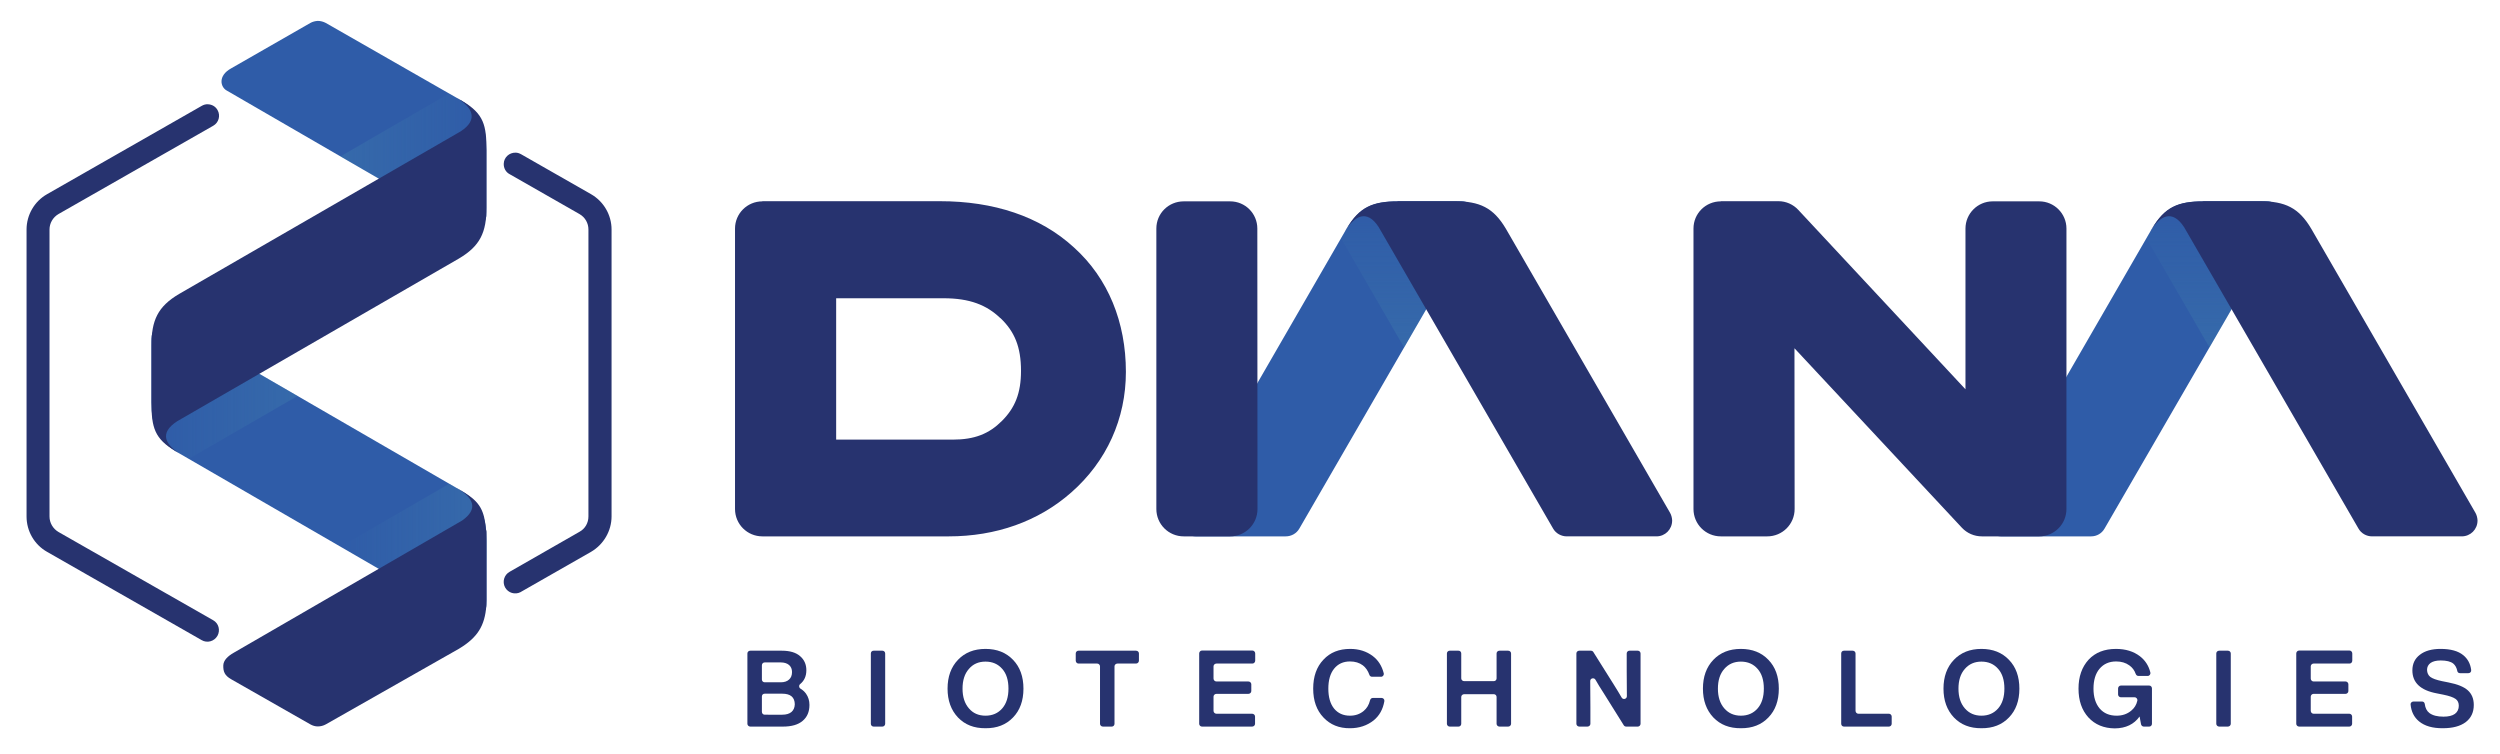
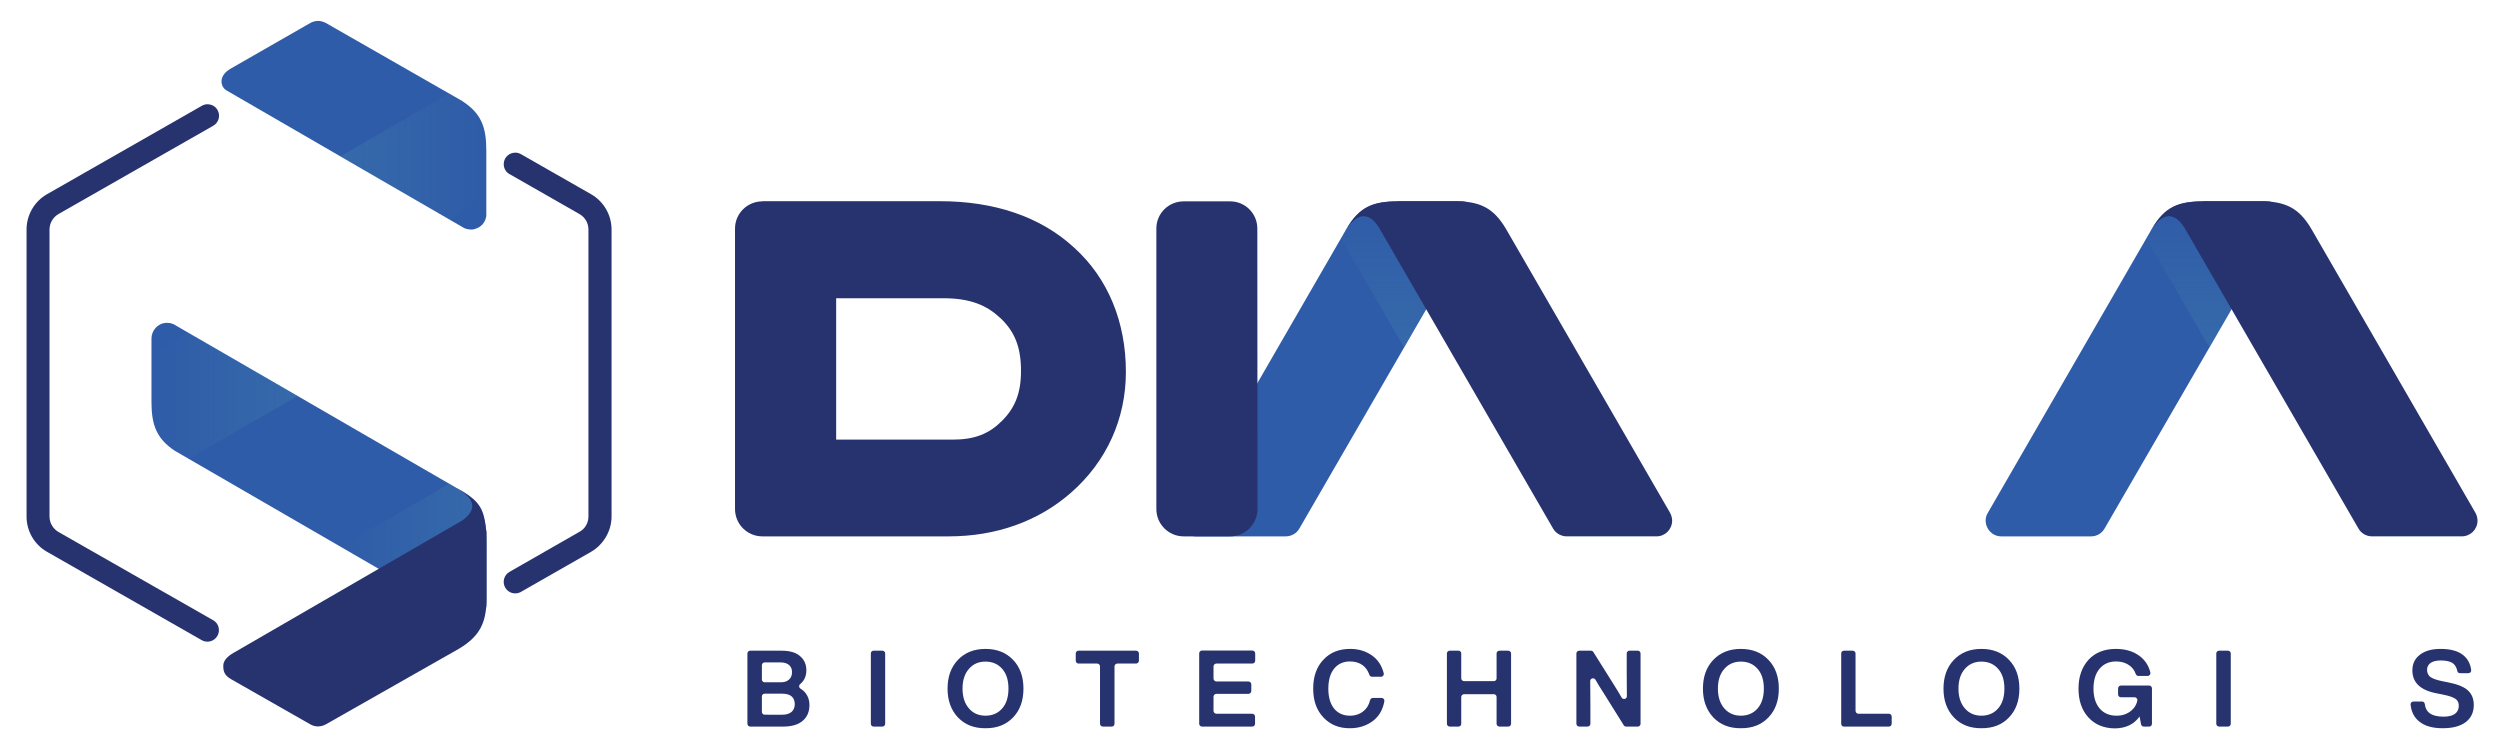
<svg xmlns="http://www.w3.org/2000/svg" version="1.2" viewBox="0 0 1535 463" width="3000" height="905">
  <title>DIA-logo-modre</title>
  <defs>
    <clipPath clipPathUnits="userSpaceOnUse" id="cp1">
      <path d="m16.31 12.84h1505.38v433.17h-1505.38z" />
    </clipPath>
    <linearGradient id="g1" x2="1" gradientUnits="userSpaceOnUse" gradientTransform="matrix(-87.334,0,0,-75.293,295.209,96.078)">
      <stop offset="0" stop-color="#468ab0" stop-opacity="0" />
      <stop offset="1" stop-color="#468ab0" stop-opacity="1" />
    </linearGradient>
    <linearGradient id="g2" x2="1" gradientUnits="userSpaceOnUse" gradientTransform="matrix(89.503,0,0,77.513,209.055,335.743)">
      <stop offset="0" stop-color="#468ab0" stop-opacity="0" />
      <stop offset="1" stop-color="#468ab0" stop-opacity="1" />
    </linearGradient>
    <linearGradient id="g3" x2="1" gradientUnits="userSpaceOnUse" gradientTransform="matrix(0,87.306,-75.387,0,862.148,127.108)">
      <stop offset="0" stop-color="#468ab0" stop-opacity="0" />
      <stop offset="1" stop-color="#468ab0" stop-opacity="1" />
    </linearGradient>
    <linearGradient id="g4" x2="1" gradientUnits="userSpaceOnUse" gradientTransform="matrix(0,87.306,-75.387,0,1356.619,127.108)">
      <stop offset="0" stop-color="#468ab0" stop-opacity="0" />
      <stop offset="1" stop-color="#468ab0" stop-opacity="1" />
    </linearGradient>
    <linearGradient id="g5" x2="1" gradientUnits="userSpaceOnUse" gradientTransform="matrix(87.333,0,0,75.331,96.54,243.002)">
      <stop offset="0" stop-color="#468ab0" stop-opacity="0" />
      <stop offset="1" stop-color="#468ab0" stop-opacity="1" />
    </linearGradient>
  </defs>
  <style>
		.s0 { fill: #27336f } 
		.s1 { fill: #2f5ca8 } 
		.s2 { opacity: .3;fill: url(#g1) } 
		.s3 { opacity: .3;fill: url(#g2) } 
		.s4 { opacity: .3;fill: url(#g3) } 
		.s5 { opacity: .3;fill: url(#g4) } 
		.s6 { opacity: .3;fill: url(#g5) } 
	</style>
  <g>
    <g>
      <path class="s0" d="m494.9 425.9q2.1 3 2.1 6.9 0 6.3-4.2 9.8-4.1 3.5-12.1 3.5h-20c-1 0-1.8-0.8-1.8-1.7v-43.2c0-1 0.8-1.7 1.8-1.7h19.3q7.4 0 11.2 3.3 3.9 3.3 3.9 8.7 0 5.4-3.8 8.5c-0.9 0.7-0.8 2.2 0.2 2.8q2 1.2 3.4 3.1zm-27.1-17.4v8.7c0 0.9 0.7 1.7 1.7 1.7h9.9q3.3 0 5.1-1.7 1.8-1.6 1.8-4.6 0-2.7-1.8-4.3-1.9-1.6-5.1-1.6h-9.9c-1 0-1.7 0.8-1.7 1.8zm12.5 30.3q3.7 0 5.7-1.7 1.9-1.7 2-4.7-0.1-6.5-7.7-6.5h-10.8c-1 0-1.7 0.7-1.7 1.7v9.4c0 1 0.7 1.8 1.7 1.8z" />
      <path class="s0" d="m534.7 444.4v-43.2c0-1 0.7-1.7 1.7-1.7h5.4c0.9 0 1.7 0.7 1.7 1.7v43.2c0 0.9-0.8 1.7-1.7 1.7h-5.4c-1 0-1.7-0.8-1.7-1.7z" />
      <path class="s0" d="m588.2 440.5q-6.4-6.8-6.4-17.7 0-11 6.4-17.7 6.4-6.7 16.9-6.7 10.5 0 16.9 6.7 6.4 6.6 6.4 17.7 0 11.1-6.4 17.7-6.4 6.7-16.9 6.6-10.5 0.1-16.9-6.6zm16.9-1.1q6.4 0 10.3-4.5 3.8-4.4 3.8-12.1 0-7.8-3.8-12.1-3.9-4.5-10.3-4.5-6.4 0-10.2 4.5-3.9 4.4-3.9 12.1 0 7.6 3.9 12.1 3.8 4.5 10.2 4.5z" />
      <path class="s0" d="m699.3 401.2v4.4c0 1-0.8 1.8-1.8 1.8h-11.4c-1 0-1.8 0.8-1.8 1.7v35.3c0 0.9-0.7 1.7-1.7 1.7h-5.4c-1 0-1.8-0.8-1.8-1.7v-35.3c0-0.9-0.8-1.7-1.7-1.7h-11.5c-0.9 0-1.7-0.8-1.7-1.8v-4.4c0-1 0.8-1.7 1.7-1.7h35.3c1 0 1.8 0.7 1.8 1.7z" />
      <path class="s0" d="m769 407.4h-22.1c-1 0-1.8 0.8-1.8 1.7v7.5c0 1 0.8 1.8 1.8 1.8h19.6c1 0 1.8 0.8 1.8 1.7v4.2c0 0.9-0.8 1.7-1.8 1.7h-19.6c-1 0-1.8 0.8-1.8 1.7v8.7c0 1 0.8 1.8 1.8 1.8h21.9c1 0 1.8 0.8 1.8 1.7v4.5c0 0.9-0.8 1.7-1.8 1.7h-30.8c-0.9 0-1.7-0.8-1.7-1.7v-43.2c0-1 0.8-1.8 1.7-1.8h31c0.9 0 1.7 0.8 1.7 1.8v4.4c0 1-0.8 1.8-1.7 1.8z" />
      <path class="s0" d="m812.6 440.5q-6.3-6.6-6.3-17.7 0-11.2 6.3-17.8 6.1-6.6 16.4-6.6 8.1 0 13.9 4.4 5 3.8 6.7 10.5c0.3 1.1-0.5 2.2-1.6 2.2h-5.6c-0.7 0-1.4-0.5-1.6-1.2q-1.3-3.7-4-5.8-3.2-2.4-7.9-2.4-6.2 0-9.8 4.5-3.5 4.4-3.5 12.2 0 7.8 3.5 12.2 3.6 4.4 9.8 4.4 4.9 0 8.4-2.9 2.9-2.4 3.9-6.5c0.2-0.9 0.9-1.5 1.7-1.5h5.4c1.1 0 1.9 1 1.7 2q-1.3 7.5-6.6 11.8-6.1 4.8-14.5 4.8-10 0.1-16.3-6.6z" />
      <path class="s0" d="m920.7 399.5h5.3c1 0 1.8 0.7 1.8 1.7v43.2c0 0.9-0.8 1.7-1.8 1.7h-5.3c-1 0-1.8-0.8-1.8-1.7v-16.5c0-0.9-0.7-1.7-1.7-1.7h-18.2c-1 0-1.8 0.8-1.8 1.7v16.5c0 0.9-0.7 1.7-1.7 1.7h-5.4c-0.9 0-1.7-0.8-1.7-1.7v-43.2c0-1 0.8-1.7 1.7-1.7h5.4c1 0 1.7 0.7 1.7 1.7v15.3c0 0.9 0.8 1.7 1.8 1.7h18.2c1 0 1.7-0.8 1.7-1.7v-15.3c0-1 0.8-1.7 1.8-1.7z" />
      <path class="s0" d="m1000.5 399.5h5.1c0.9 0 1.7 0.7 1.7 1.7v43.2c0 0.9-0.8 1.7-1.7 1.7h-7.1c-0.6 0-1.2-0.3-1.5-0.8l-12.5-20q-2.8-4.3-4.9-8c-0.9-1.5-3.3-0.9-3.2 0.9q0.1 6.4 0.1 15.7v10.5c0 0.9-0.8 1.7-1.8 1.7h-5c-1 0-1.8-0.8-1.8-1.7v-43.2c0-1 0.8-1.7 1.8-1.7h7.1c0.6 0 1.2 0.3 1.5 0.8l12.5 19.9q2.9 4.6 4.9 8.1c0.9 1.5 3.2 0.9 3.2-0.9q-0.1-7.2-0.1-15.8v-10.4c0-1 0.8-1.7 1.7-1.7z" />
      <path class="s0" d="m1052 440.5q-6.4-6.8-6.4-17.7 0-11 6.4-17.7 6.4-6.7 16.9-6.7 10.5 0 16.9 6.7 6.4 6.6 6.4 17.7 0 11.1-6.4 17.7-6.4 6.7-16.9 6.6-10.5 0.1-16.9-6.6zm16.9-1.1q6.4 0 10.3-4.5 3.8-4.4 3.8-12.1 0-7.8-3.8-12.1-3.9-4.5-10.3-4.5-6.3 0-10.2 4.5-3.9 4.4-3.9 12.1 0 7.6 3.9 12.1 3.9 4.5 10.2 4.5z" />
      <path class="s0" d="m1141 438.2h18.8c0.9 0 1.7 0.8 1.7 1.7v4.5c0 0.9-0.8 1.7-1.7 1.7h-27.6c-1 0-1.7-0.8-1.7-1.7v-43.2c0-1 0.7-1.7 1.7-1.7h5.3c1 0 1.8 0.7 1.8 1.7v35.2c0 1 0.8 1.8 1.7 1.8z" />
      <path class="s0" d="m1199.7 440.5q-6.4-6.8-6.4-17.7 0-11 6.4-17.7 6.4-6.7 16.9-6.7 10.5 0 16.9 6.7 6.4 6.6 6.4 17.7 0 11.1-6.4 17.7-6.4 6.7-16.9 6.6-10.5 0.1-16.9-6.6zm16.9-1.1q6.4 0 10.3-4.5 3.8-4.4 3.8-12.1 0-7.8-3.8-12.1-3.9-4.5-10.3-4.5-6.3 0-10.2 4.5-3.9 4.4-3.9 12.1 0 7.6 3.9 12.1 3.9 4.5 10.2 4.5z" />
      <path class="s0" d="m1302.2 420.9h17.4c1 0 1.7 0.8 1.7 1.8v21.7c0 0.9-0.7 1.7-1.7 1.7h-3.3c-0.8 0-1.5-0.6-1.7-1.4l-0.9-4.8q-5.1 7.2-15.2 7.3-10.1-0.1-16.2-6.7-6.1-6.7-6.1-17.7 0-11 6.2-17.8 6.2-6.6 16.8-6.6 8.8 0 14.7 4.5 4.9 3.8 6.4 9.9c0.3 1.1-0.5 2.2-1.6 2.2h-5.7c-0.8 0-1.4-0.5-1.7-1.3q-1.1-3.2-3.9-5.2-3.3-2.4-8.1-2.4-6.4 0-10.2 4.5-3.7 4.4-3.7 12.2 0 7.7 3.8 12.2 3.8 4.4 10.4 4.4 5.3 0 9-3.1 2.9-2.4 3.7-6c0.3-1.1-0.5-2.2-1.7-2.2h-8.4c-0.9 0-1.7-0.8-1.7-1.7v-3.7c0-1 0.8-1.8 1.7-1.8z" />
      <path class="s0" d="m1360.8 444.4v-43.2c0-1 0.8-1.7 1.8-1.7h5.3c1 0 1.8 0.7 1.8 1.7v43.2c0 0.9-0.8 1.7-1.8 1.7h-5.3c-1 0-1.8-0.8-1.8-1.7z" />
-       <path class="s0" d="m1442.6 407.4h-22.1c-0.9 0-1.7 0.8-1.7 1.7v7.5c0 1 0.8 1.8 1.7 1.8h19.7c0.9 0 1.7 0.8 1.7 1.7v4.2c0 0.9-0.8 1.7-1.7 1.7h-19.7c-0.9 0-1.7 0.8-1.7 1.7v8.7c0 1 0.8 1.8 1.7 1.8h22c0.9 0 1.7 0.8 1.7 1.7v4.5c0 0.9-0.8 1.7-1.7 1.7h-30.8c-1 0-1.8-0.8-1.8-1.7v-43.2c0-1 0.8-1.8 1.8-1.8h30.9c0.9 0 1.7 0.8 1.7 1.8v4.4c0 1-0.7 1.8-1.7 1.8z" />
      <path class="s0" d="m1485.3 442.9q-4.6-3.8-5.2-10.4c-0.1-1 0.8-1.8 1.8-1.8h5.2c0.9 0 1.6 0.6 1.7 1.5q0.5 3.8 2.9 5.6 3 2.2 8.6 2.2 4.6 0 7-1.7 2.4-1.8 2.4-5 0-2.8-2-4.2-2.1-1.5-7.5-2.6l-4-0.8q-15-2.8-15-14.1 0-6.1 4.6-9.6 4.6-3.6 12.7-3.6 9.3 0 14 3.9 4.1 3.4 4.8 9c0.2 1.1-0.6 2-1.7 2h-5.1c-0.9 0-1.6-0.5-1.7-1.3q-0.6-3-2.5-4.6-2.4-1.9-7.7-1.9-4 0-6.2 1.5-2.2 1.6-2.2 4.3 0.1 2.8 2 4.3 2 1.5 7.2 2.6l4 0.8q8.2 1.6 11.8 4.8 3.7 3.3 3.7 9 0 6.8-5 10.6-5 3.7-13.9 3.7-9.5 0.1-14.7-4.2z" />
    </g>
    <g>
      <g id="Clip-Path" clip-path="url(#cp1)">
        <g>
          <path fill-rule="evenodd" class="s1" d="m102.9 198.2c0 0-0.2 0-0.2 0-0.3 0-0.6 0-0.8 0 0 0-0.1 0-0.2 0q-0.4 0-0.7 0.1c0 0-0.1 0-0.2 0.1-0.2 0-0.5 0.1-0.8 0.1-0.3 0.1-0.5 0.2-0.8 0.3q-0.3 0.1-0.5 0.2c-0.2 0.1-0.3 0.2-0.5 0.2q-0.1 0.1-0.2 0.2-0.3 0.2-0.6 0.3-0.3 0.2-0.5 0.4-0.1 0.1-0.3 0.2c-0.1 0.1-0.3 0.2-0.4 0.4-0.1 0-0.2 0.1-0.3 0.2q-0.1 0.1-0.2 0.2c-0.1 0.1-0.3 0.3-0.4 0.5q-0.3 0.4-0.6 0.8c-0.1 0.1-0.2 0.3-0.3 0.4-0.1 0.2-0.1 0.3-0.2 0.4-0.1 0.1-0.1 0.2-0.1 0.3-0.1 0.2-0.2 0.4-0.3 0.6q-0.1 0.3-0.3 0.6 0 0.1 0 0.3c-0.1 0.2-0.1 0.3-0.2 0.5q0 0.2-0.1 0.4 0 0.3-0.1 0.6 0 0.2 0 0.4-0.1 0.4-0.1 0.8c0 0 0 0.1 0 0.1v39.1c0 14.4 3.4 22.6 14.4 29.9l176.9 102.4q0.5 0.2 0.9 0.4 0.5 0.2 0.9 0.4 0.5 0.1 0.9 0.2 0.3 0.1 0.6 0.1c0.2 0 0.3 0.1 0.4 0.1 0 0 0.1 0 0.1 0q0.4 0 0.8 0c0 0 0.2 0 0.2 0q0.4 0 0.8 0c0 0 0.1 0 0.2 0q0.3 0 0.7-0.1c0 0 0.1 0 0.2 0 0.2-0.1 0.5-0.1 0.7-0.2 0.3-0.1 0.6-0.2 0.9-0.3q0.3-0.1 0.5-0.2c0.1-0.1 0.3-0.1 0.4-0.2q0.4-0.2 0.8-0.5 0 0 0.1 0c0.2-0.1 0.5-0.3 0.7-0.5 0.1-0.1 0.3-0.2 0.4-0.4q0.2-0.1 0.3-0.2 0 0 0-0.1 0.1 0 0.2-0.1c0.1-0.2 0.3-0.4 0.5-0.6q0.3-0.3 0.5-0.7c0.1-0.1 0.2-0.3 0.3-0.5 0.1-0.1 0.2-0.2 0.2-0.4q0.2-0.4 0.4-0.8 0.2-0.3 0.3-0.6 0-0.2 0.1-0.3 0-0.3 0.1-0.6c0-0.1 0.1-0.2 0.1-0.3q0-0.3 0.1-0.7c0-0.1 0-0.2 0-0.3 0-0.3 0.1-0.6 0.1-0.9 0 0 0 0 0 0v-39.2c0-14.3-3.4-22.5-14.4-29.8l-176.9-102.4q-0.5-0.3-0.9-0.5-0.5-0.2-0.9-0.3-0.5-0.2-0.9-0.3-0.3 0-0.6-0.1c-0.2 0-0.3 0-0.4 0 0 0-0.1 0-0.1 0q-0.4-0.1-0.8-0.1z" />
          <path fill-rule="evenodd" class="s1" d="m195.1 12.8c-1.6 0.1-3.2 0.5-4.6 1.3l-48.5 27.8c-8.4 4.6-6.6 11.5-2.9 13.6l145.2 84.1q0.4 0.3 0.9 0.5c0.3 0.1 0.6 0.2 0.9 0.3q0.4 0.2 0.9 0.2 0.3 0.1 0.6 0.2c0.1 0 0.3 0 0.4 0 0 0 0.1 0 0.1 0q0.4 0.1 0.8 0.1c0 0 0.2 0 0.2 0q0.4 0 0.8 0c0 0 0.1 0 0.2 0q0.3 0 0.7-0.1c0 0 0.1-0.1 0.2-0.1q0.4-0.1 0.7-0.2c0.3 0 0.6-0.2 0.9-0.3q0.2 0 0.5-0.2c0.1 0 0.3-0.1 0.4-0.2q0.4-0.2 0.8-0.4 0 0 0 0c0.3-0.2 0.6-0.4 0.8-0.6 0.1-0.1 0.3-0.2 0.4-0.4q0.2-0.1 0.3-0.2 0 0 0 0 0.1-0.1 0.2-0.2c0.1-0.1 0.3-0.3 0.5-0.5q0.2-0.4 0.5-0.8c0.1-0.1 0.2-0.3 0.3-0.4q0.1-0.2 0.2-0.4 0.2-0.4 0.4-0.8 0.1-0.4 0.3-0.7 0-0.2 0-0.3 0.1-0.3 0.2-0.6c0-0.1 0.1-0.2 0.1-0.3 0-0.2 0-0.4 0.1-0.7 0-0.1 0-0.2 0-0.3 0-0.3 0-0.6 0-0.9q0 0 0 0v-39.1c0-14.4-3.3-22.6-14.4-29.9l-0.2-0.2-83.9-48c-1.5-0.8-3.2-1.3-5-1.3z" />
          <path fill-rule="evenodd" class="s2" d="m298.8 92.1c0-15.4-3.9-23.5-17-31.2l-0.7-0.4-5.4-3.1-66.7 38.6 67 38.8 5.9-3.4c13-7.8 16.8-16.1 16.9-31.5v-7.8z" />
          <path fill-rule="evenodd" class="s3" d="m298.6 331.9c0-15.5-3.6-23.6-16.7-31.4l-0.5-0.3-5.6-3.2-66.7 38.6 66.7 38.9 5.8-3.4c13.1-7.7 16.9-16.1 17-31.4v-7.8z" />
          <path fill-rule="evenodd" class="s0" d="m133.6 67.6c1.9 3.4 0.7 7.7-2.7 9.6l-95 54.2c-3.4 2-5.5 5.6-5.5 9.5v176.2c0 3.9 2.1 7.5 5.5 9.5l95 54.2q0 0 0 0c3.4 1.9 4.5 6.2 2.6 9.6-2 3.4-6.3 4.6-9.7 2.6l-94.9-54.2c-7.8-4.4-12.6-12.7-12.6-21.7v-176.2c0-8.9 4.8-17.3 12.6-21.7l94.9-54.2c1.2-0.7 2.5-1.1 3.9-1 2.5 0.1 4.7 1.4 5.9 3.6zm186.4 27.1l42.9 24.5c7.7 4.4 12.6 12.7 12.6 21.7v176.1c0 9-4.9 17.3-12.6 21.8l-42.9 24.5c-0.1 0-0.2 0.1-0.3 0.2-3.4 1.8-7.7 0.6-9.6-2.9-1.8-3.4-0.6-7.7 2.9-9.6l42.8-24.5c3.5-1.9 5.5-5.5 5.5-9.4v-176.2c0-3.9-2-7.5-5.5-9.5l-42.9-24.5c-2.3-1.2-3.7-3.7-3.6-6.4 0.1-3.9 3.4-6.9 7.3-6.8 1.2 0 2.3 0.4 3.4 1z" />
          <path fill-rule="evenodd" class="s1" d="m858.3 123.6c-15.5 0-23.8 3.9-31.6 17l-0.1 0.1-100.6 174.2c-0.8 1.3-1.2 2.9-1.3 4.5-0.1 5.3 4.1 9.8 9.4 9.9q0.1 0 0.3 0h55c3.5 0 6.7-1.8 8.4-4.8l107.9-186.5c2.7-4.6 1.1-10.5-3.5-13.2-1.5-0.8-3.1-1.3-4.9-1.3h-39.1z" />
          <path fill-rule="evenodd" class="s4" d="m858.3 123.6c-15.5 0-23.8 3.9-31.6 17l-0.1 0.2-3.2 5.5 38.7 67 38.8-67-3.4-5.8c-7.7-13.1-16.1-16.9-31.4-16.9h-7.8q0 0 0 0z" />
          <path fill-rule="evenodd" class="s0" d="m858.3 123.6c-15.5 0-23.6 3.4-31.4 16.6l-0.3 0.5-0.7 1.3c5.6-9.5 13.4-13.8 20.6-2.6l107.1 185.1c1.7 3 5 4.8 8.4 4.8h55.1c5.3 0 9.6-4.3 9.6-9.7q0-0.1 0-0.2c-0.1-1.6-0.5-3.2-1.3-4.6l-100.8-174.4c-7.7-13-16.1-16.8-31.4-16.9h-35z" />
          <path fill-rule="evenodd" class="s1" d="m1352.8 123.6c-15.5 0-23.8 3.9-31.6 17l-0.1 0.1-100.6 174.2c-0.8 1.3-1.3 2.9-1.3 4.5-0.1 5.3 4 9.8 9.4 9.9q0.1 0 0.2 0h55.1c3.5 0 6.6-1.8 8.3-4.8l108-186.5c2.6-4.6 1.1-10.5-3.6-13.2-1.4-0.8-3.1-1.3-4.8-1.3h-39.1z" />
          <path fill-rule="evenodd" class="s5" d="m1352.8 123.6c-15.5 0-23.8 3.9-31.6 17l-0.1 0.2-3.2 5.5 38.7 67 38.8-67-3.4-5.8c-7.7-13.1-16.1-16.9-31.4-16.9h-7.9q0 0 0.1 0z" />
          <path fill-rule="evenodd" class="s0" d="m1352.8 123.6c-15.5 0-23.6 3.4-31.4 16.6l-0.3 0.5-0.7 1.3c5.6-9.5 13.3-13.8 20.6-2.6l107.1 185.1c1.7 3 4.9 4.8 8.4 4.8h55c5.4 0 9.7-4.3 9.7-9.7q0-0.1 0-0.2c-0.1-1.6-0.5-3.2-1.3-4.6l-100.8-174.4c-7.7-13-16.1-16.8-31.4-16.9h-35z" />
          <path class="s0" d="m726.8 123.6c-9.3 0-16.8 7.4-16.8 16.7v172.2c0 9.3 7.5 16.8 16.8 16.8h28.5c9.3 0 16.8-7.5 16.8-16.8l-0.1-172.2c0-9.2-7.4-16.7-16.7-16.7 0 0-28.5 0-28.5 0z" />
-           <path class="s0" d="m1056.6 123.6c-9.3 0-16.8 7.4-16.8 16.7v172.2c0 9.3 7.5 16.8 16.8 16.8h28.5c9.3 0 16.8-7.5 16.8-16.8l-0.1-98.7 102.8 110.2c3.2 3.4 7.6 5.3 12.3 5.3h35.2c9.2 0 16.7-7.5 16.7-16.8v-172.2c0-9.2-7.5-16.7-16.7-16.7h-28.6c-9.2 0-16.7 7.5-16.7 16.7v98.7l-102.6-110.1c-3.1-3.4-7.6-5.4-12.2-5.4h-35.5z" />
          <path class="s0" d="m468.1 123.6c-9.3 0-16.8 7.5-16.8 16.7v172.2c0 9.3 7.5 16.8 16.8 16.8h114.4c28.9 0 55-9.1 75.3-27 21.7-19.1 33.5-45.2 33.5-74 0-30.4-10.8-57.4-31.9-76.4-20.9-19.2-49.4-28.4-82.3-28.4h-109zm45.3 59.5h66c15.9 0 26.4 4.1 34.8 12.2 0 0 0.1 0 0.1 0 8.6 8.2 12.6 17.6 12.6 32.4 0 13.7-3.7 22.7-11.7 30.7-7.9 7.9-16.7 11.5-30.3 11.5h-71.5z" />
          <path fill-rule="evenodd" class="s6" d="m93 246.9c0 15.5 3.9 23.6 17 31.4l0.3 0.1 5.6 3.3 66.8-38.6-67-38.8-5.8 3.4c-13 7.7-16.9 16.1-16.9 31.4v7.9c0 0 0-0.1 0-0.1z" />
-           <path fill-rule="evenodd" class="s0" d="m280.4 60.1c9.5 5.6 13.7 13.2 2.5 20.5l-173 99.9c-13 7.7-16.9 16.1-16.9 31.5v34.9c0 15.5 1.8 22.5 15 30.2l1.4 0.8 2.1 1.3c-10.3-6.2-13.9-13.3-2.7-20.6l173-99.9c13-7.7 16.9-16 16.9-31.4v-35c0-15.4-1.6-22.4-14.7-30.2z" />
          <path fill-rule="evenodd" class="s0" d="m281.3 300.2c9.3 5.5 12.6 12.3 2.4 19.4l-140.1 81.1c-3.9 2.2-6.4 4.8-6.5 7.8-0.1 3.8 0.8 6.2 4.8 8.5l48.6 27.7c1.4 0.8 3 1.3 4.6 1.3 1.7 0 3.4-0.4 5-1.3l81.7-46.4c11.5-6.9 15.9-14.2 16.8-26.4 0-1 0-2.1 0.1-3.2 0-0.6 0-1.2 0-1.9v-39.2-0.1c0-0.3 0-0.6 0-0.9 0 0 0-0.1 0-0.2q0-0.4-0.1-0.7c0 0-0.1-0.2-0.1-0.3 0-0.1 0-0.2-0.1-0.3-1.1-11.3-3.2-16.8-14.3-23.3l-1.8-1.1-2-1.1z" />
        </g>
      </g>
    </g>
  </g>
</svg>